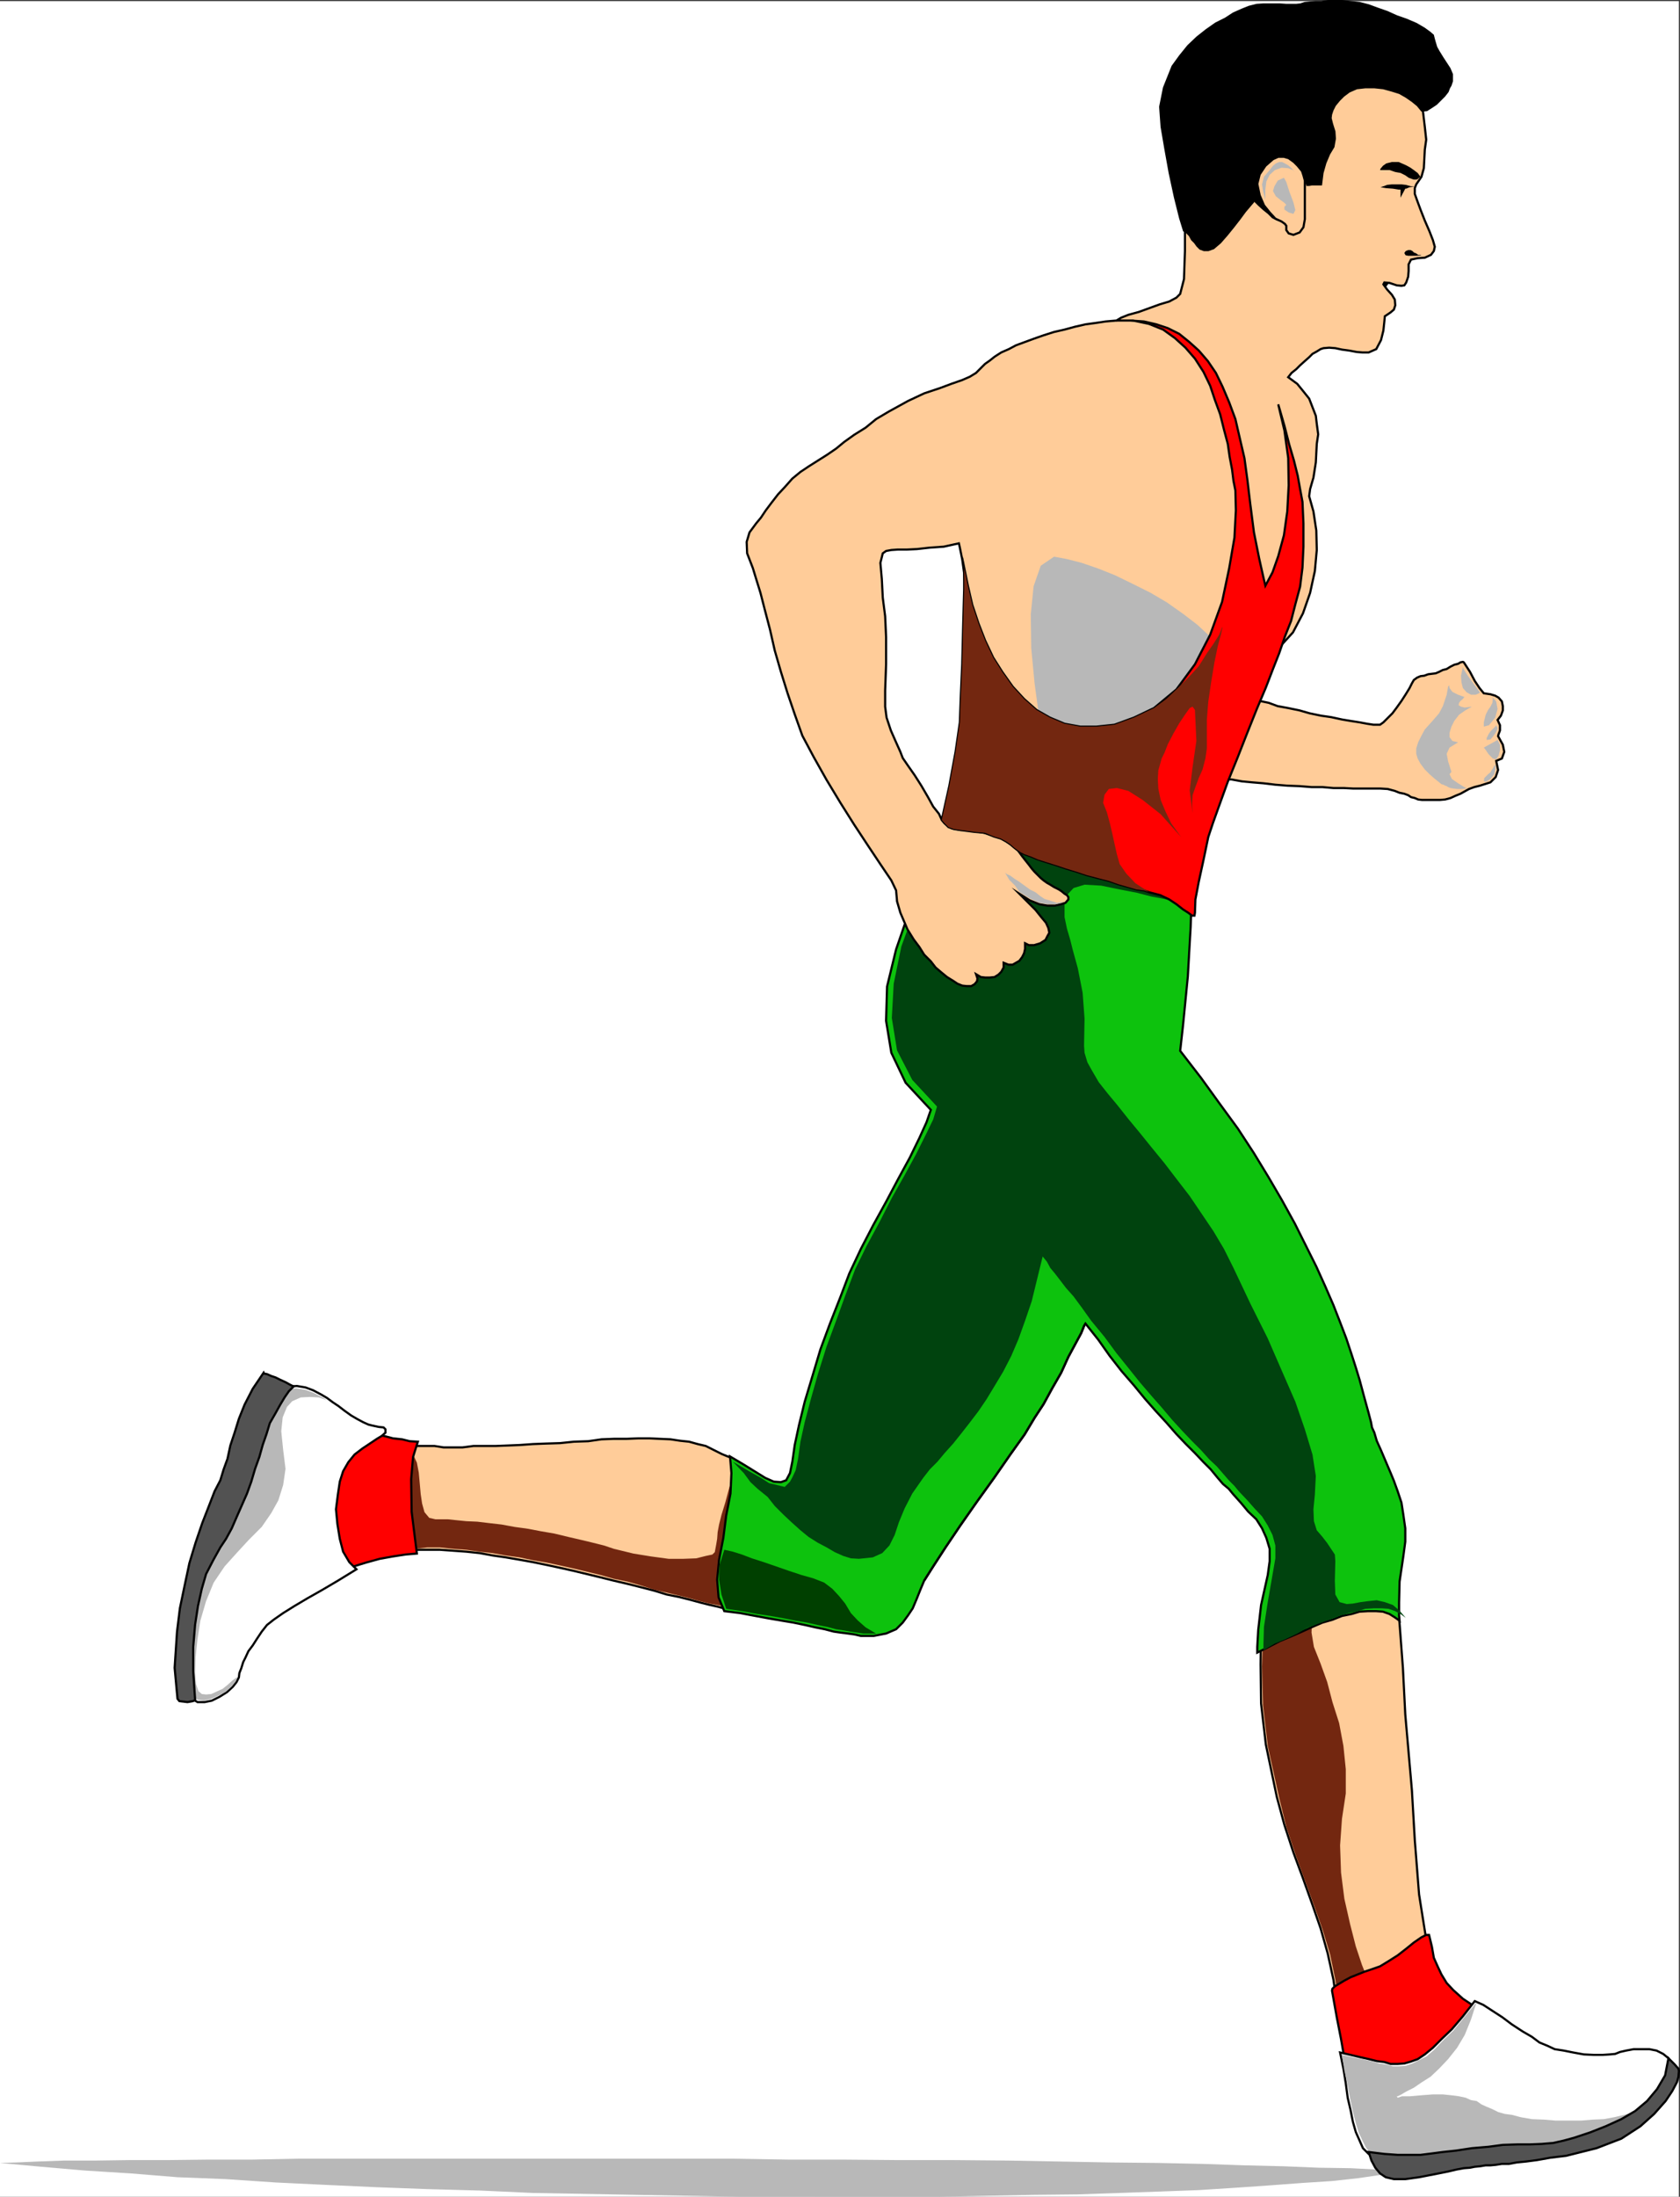
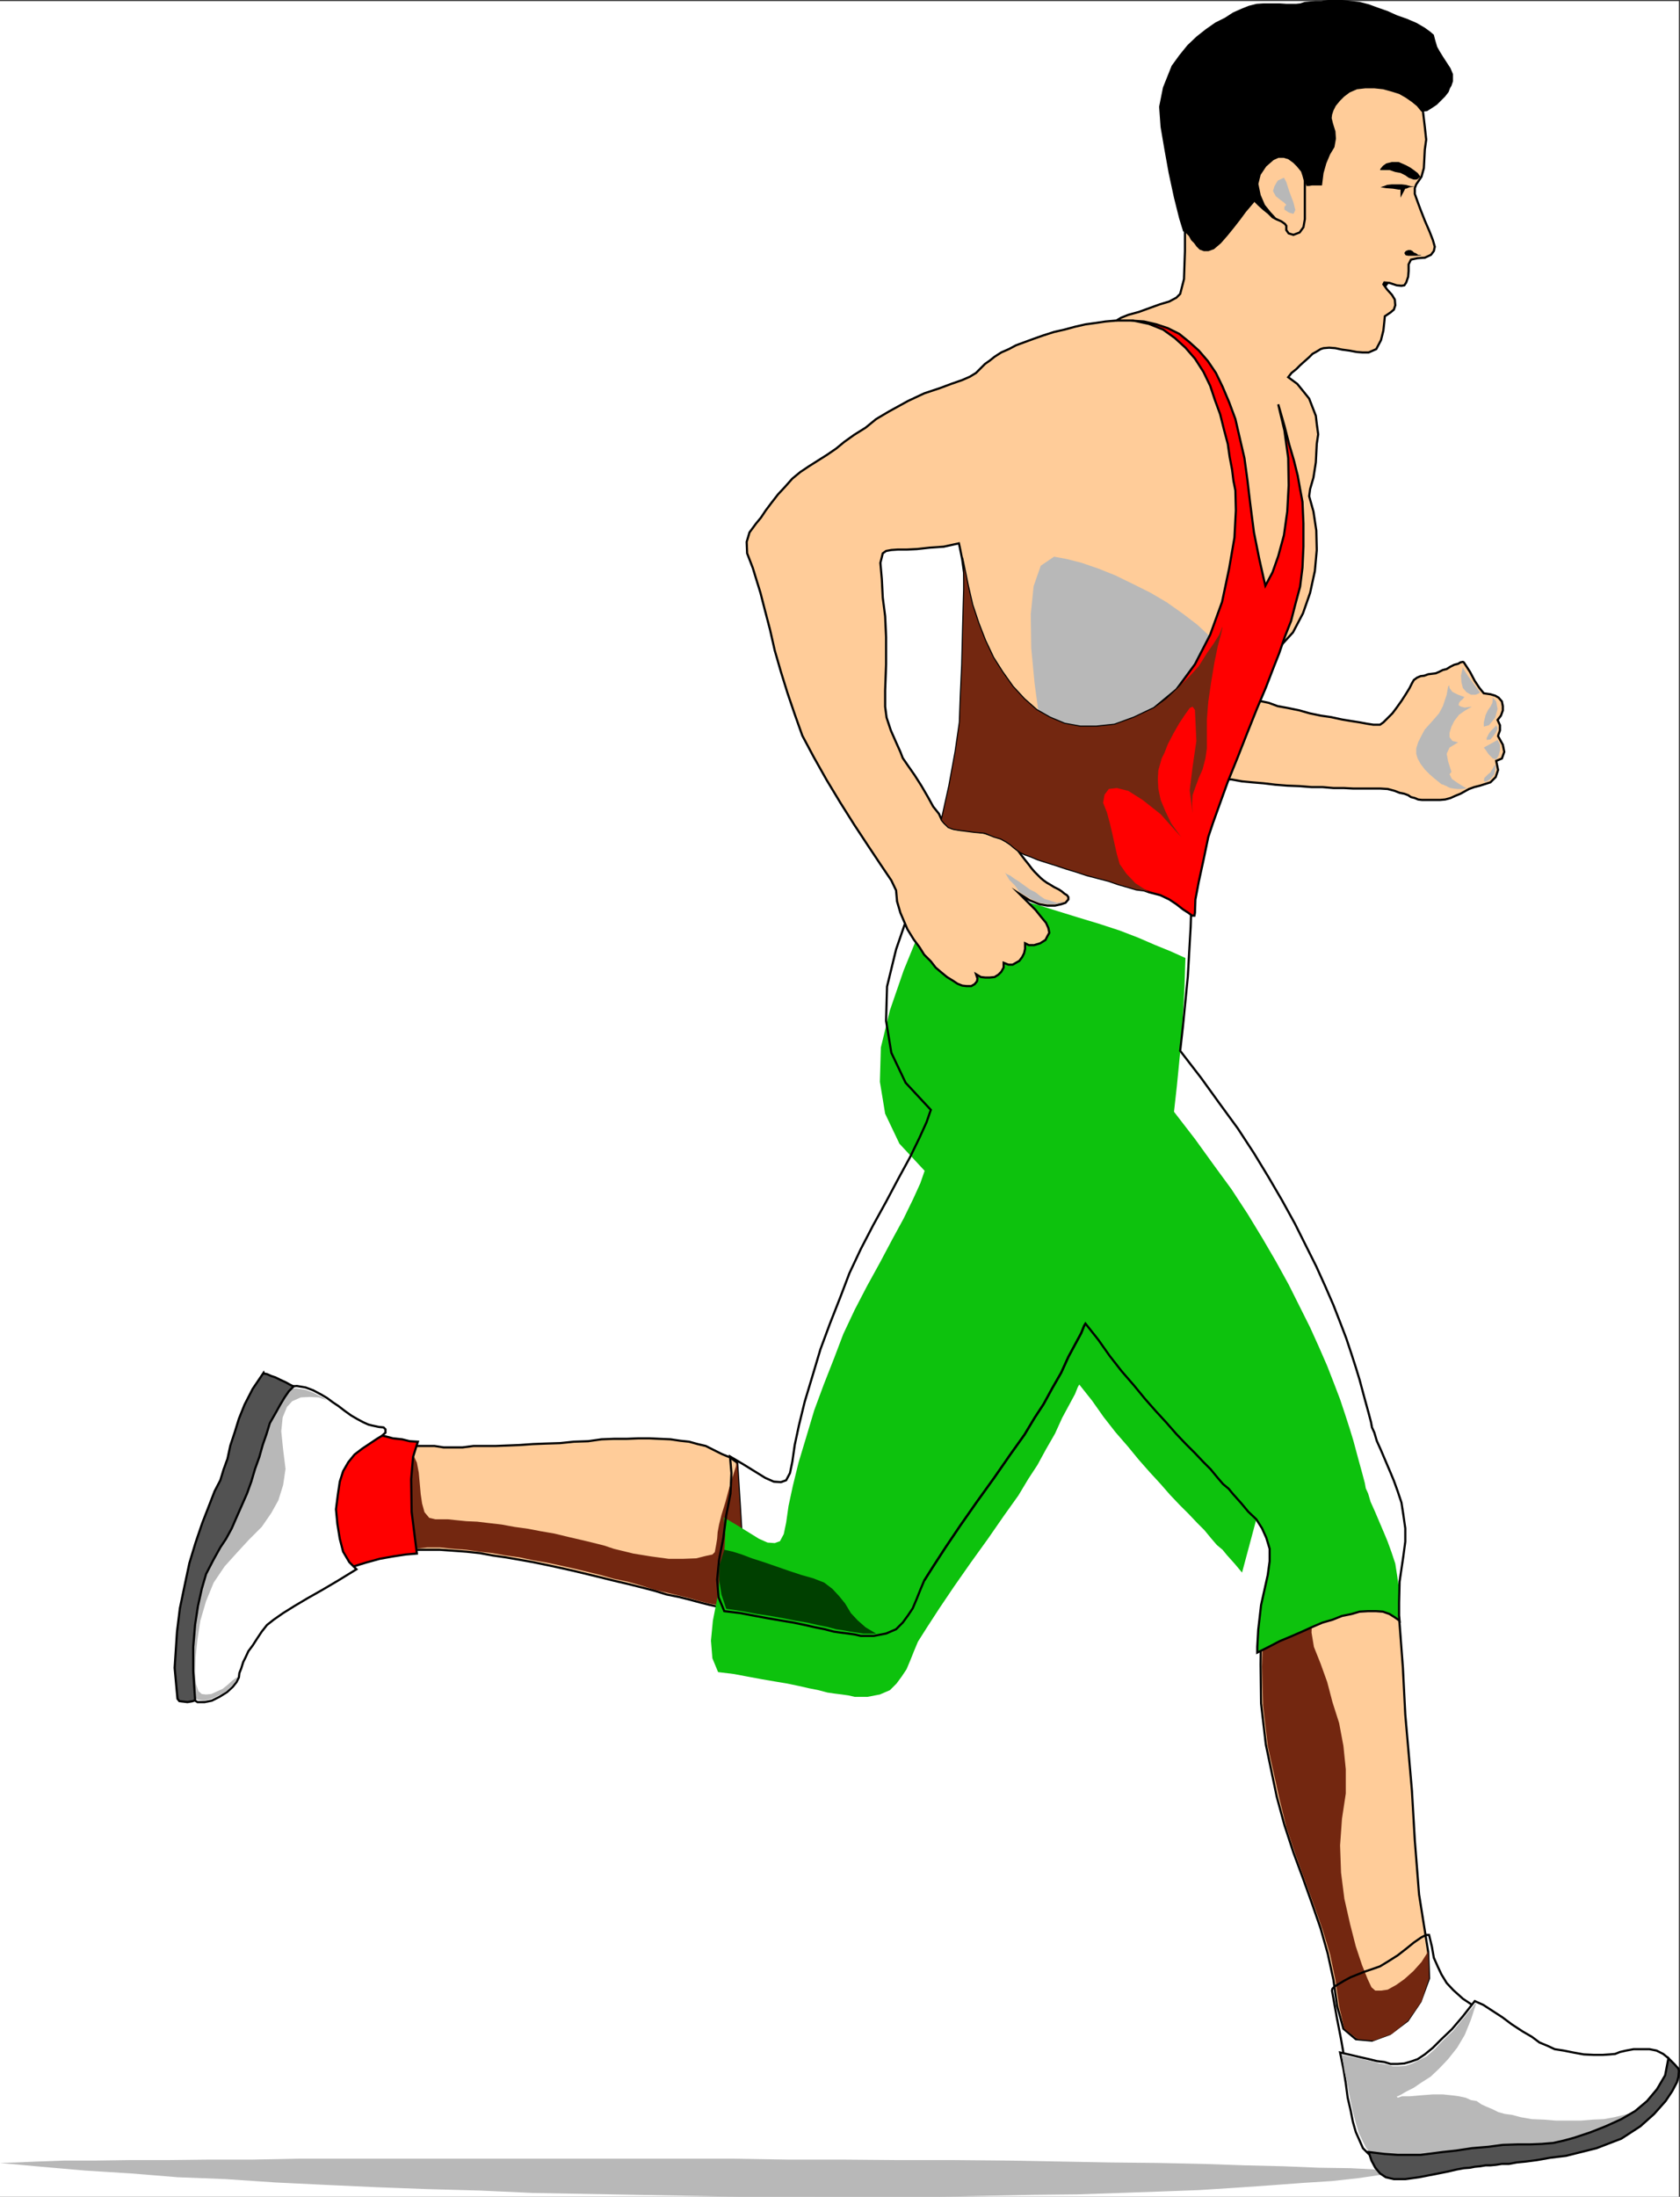
<svg xmlns="http://www.w3.org/2000/svg" width="353.03" height="461.43">
  <rect width="100%" height="100%" fill="#333333" stroke="none" />
  <path fill="#fff" fill-rule="evenodd" d="M0 461.43h352.8V.227H0V461.43" />
  <path fill="#b8b8b8" fill-rule="evenodd" d="m294.5 456.13-4.898-.403-5.801-.297-6.7-.101-7.3-.301-8.301-.2-8.8-.3-9.5-.2-10-.101-10.598-.2-10.7-.198-11.402-.102h-11.598l-11.703-.098h-11.5l-12.097-.199H62.8l-10 .2h-9.2l-8.601.097h-7.898l-7.2.102H13.5l-5.598.199-4.5.199-3.402.102 8.7.8 9.202.801 9.598.598 9.8.8 10.2.399 10.402.703 10.399.5 10.898.5 10.703.399 11 .3 11 .5 21.797.399 11.102.199 10.8.203H197.5l9.8-.203 9.7-.2 9.402-.097 8.899-.3 8.601-.301 8.098-.301 7.8-.5 7.2-.5 6.7-.5 6.202-.399 5.5-.601 4.797-.7 4.301-.699" />
  <path fill="#fc9" fill-rule="evenodd" d="m265 340.63-.098 9 .098 8.199 1 8.601 2.3 11 1.602 5.899 1.899 5.8 2 5.399 1.898 5.3 1.801 5.2 1.5 5.3 1.2 5.5.8 5.602 1.3 4.7 2.602 2.199 3.399.3 3.8-1.402 3.7-2.797 2.699-4 1.8-4.902-.198-5.598-1.903-12-.898-11.402-.602-10.399-1.398-16-.5-9.8-.7-9.301-.699-6.5-.5-1-1.101-.5-1.602-.301-1.898.203-2.102.297-2.398.703-2.399.598-2.5.699-2.8.902-2.403 1-2.398.801-2 .899-1.801.601-1.398.797-.7.203-.402.2" />
  <path fill="none" stroke="#000" stroke-miterlimit="10" stroke-width=".454" d="m265 340.63-.098 9 .098 8.199 1 8.601 2.3 11 1.602 5.899 1.899 5.8 2 5.399 1.898 5.3 1.801 5.2 1.5 5.3 1.2 5.5.8 5.602 1.3 4.7 2.602 2.199 3.399.3 3.8-1.402 3.7-2.797 2.699-4 1.8-4.902-.198-5.598-1.903-12-.898-11.402-.602-10.399-1.398-16-.5-9.8-.7-9.301-.699-6.5-.5-1-1.101-.5-1.602-.301-1.898.203-2.102.297-2.398.703-2.399.598-2.5.699-2.8.902-2.403 1-2.398.801-2 .899-1.801.601-1.398.797-.7.203zm0 0" />
  <path fill="#732710" fill-rule="evenodd" d="m300.102 409.93.199 5.598-1.602 4.902-2.797 4-3.402 2.797-3.8 1.402-3.4-.3-2.8-2.2-1.098-4.699-.8-5.601-1.102-5.301-1.598-5.301-1.8-5.098-1.903-5.199-2-5.5-1.898-5.703-1.5-6.098-2.399-10.902-1-8.598-.203-8.101.301-9.301.402-.098 2.098-.902 1.8-.898 2-.801 2.102-.899 2.598-1 2.5-.699 2.5-.902 2.5-.598 2.3-.703 2.302-.297h1.8l1.399.098 1.101.5.5 1-4.601.402-4 .5-3.301.7-2.598 1-2.203 1.699-1 1.8-.097 2.301.5 3 1.398 3.5 1.402 3.899 1.098 4.199 1.402 4.402.899 4.797.5 4.902v5.098l-.801 5.3-.398 5.602.199 5.7.699 5.5 1.2 5.3 1.202 4.7 1.297 3.898 1.203 3 .797 1.703.801.7h1.2l1.402-.2 1.8-1 1.7-1.203 1.898-1.7 1.7-1.898 1.402-2.199" />
-   <path fill="red" fill-rule="evenodd" d="m279.902 418.13 1 5.597.899 4.602.699 4 .5 2.699.2 1.402.202 1.797.297 1.902.5 1.899.602 1.699.699 1.402.902.801 1.297.098 1-.301 1.403-.7 3.597-2.398 2.203-1.5 2.297-1.902 2.403-1.898 2.097-2 2.301-2.2 2-2 1.5-2 1.402-1.902.899-1.898.199-1.5-.2-1.301-1-1.098-2.398-1.601-2-1.801-1.402-1.5-1.098-1.801-.8-1.7-.801-1.8-.399-2.297-.601-2.5h-.602l-1 .5-1.597 1.098-1.602 1.3-1.8 1.399-1.9 1.203-1.8 1.098-1.7.601-1.5.5-1.5.598-1.5.602-1.3.699-1 .601-1 .598-.5.5-.098.402" />
  <path fill="none" stroke="#000" stroke-miterlimit="10" stroke-width=".454" d="m279.902 418.13 1 5.597.899 4.602.699 4 .5 2.699.2 1.402.202 1.797.297 1.902.5 1.899.602 1.699.699 1.402.902.801 1.297.098 1-.301 1.403-.7 3.597-2.398 2.203-1.5 2.297-1.902 2.403-1.898 2.097-2 2.301-2.2 2-2 1.5-2 1.402-1.902.899-1.898.199-1.5-.2-1.301-1-1.098-2.398-1.601-2-1.801-1.402-1.5-1.098-1.801-.8-1.7-.801-1.8-.399-2.297-.601-2.5h-.602l-1 .5-1.597 1.098-1.602 1.3-1.8 1.399-1.9 1.203-1.8 1.098-1.7.601-1.5.5-1.5.598-1.5.602-1.3.699-1 .601-1 .598-.5.5zm0 0" />
  <path fill="#fff" fill-rule="evenodd" d="m281.602 431.13.699 3.398.5 3.101.398 3 .602 2.598.5 2.5.601 2.102.797 1.8.703 1.598 1.2 1.203 1.398.797 1.7.602 2 .199 2.6.199 2.9-.398 3.5-.399 3.902-.601 2-.399 2.199-.203 4-.398h2l2.199-.102 2-.2h1.902l1.899-.097 1.601-.203 1.899-.2 1.601-.198 1.598-.399 1.5-.5 1.5-.402 1.2-.598 4.5-2.402 3.702-1.899 3.098-1.601 2.2-1.5 1.702-1.7.899-1.898.3-2.5-.5-3.101-1.101-.899-1.398-.703-1.5-.297H343.3l-1.602.297-1.297.3-1 .403-1.101.098-1.5.101h-1.899l-2.101-.101-2.2-.399-2-.402-1.902-.297-1.5-.703-1.699-.7-1.598-1.198-1.902-1.102-2.3-1.5-2-1.5-2-1.297-2-1.3-1.798-.801-2.5 3.199-2.3 2.699-2.2 2.102-1.8 1.8-1.7 1.399-1.5 1-1.402.5-1.398.402-1.403.098h-1.5l-1.297-.399-1.601-.199-1.602-.402-1.797-.399-2.101-.5-2.2-.5" />
  <path fill="none" stroke="#000" stroke-miterlimit="10" stroke-width=".454" d="m281.602 431.13.699 3.398.5 3.101.398 3 .602 2.598.5 2.5.601 2.102.797 1.8.703 1.598 1.2 1.203 1.398.797 1.7.602 2 .199 2.6.199 2.9-.398 3.5-.399 3.902-.601 2-.399 2.199-.203 4-.398h2l2.199-.102 2-.2h1.902l1.899-.097 1.601-.203 1.899-.2 1.601-.198 1.598-.399 1.5-.5 1.5-.402 1.2-.598 4.5-2.402 3.702-1.899 3.098-1.601 2.2-1.5 1.702-1.7.899-1.898.3-2.5-.5-3.101-1.101-.899-1.398-.703-1.5-.297H343.3l-1.602.297-1.297.3-1 .403-1.101.098-1.5.101h-1.899l-2.101-.101-2.2-.399-2-.402-1.902-.297-1.5-.703-1.699-.7-1.598-1.198-1.902-1.102-2.3-1.5-2-1.5-2-1.297-2-1.3-1.798-.801-2.5 3.199-2.3 2.699-2.2 2.102-1.8 1.8-1.7 1.399-1.5 1-1.402.5-1.398.402-1.403.098h-1.5l-1.297-.399-1.601-.199-1.602-.402-1.797-.399-2.101-.5zm0 0" />
  <path fill="#b8b8b8" fill-rule="evenodd" d="m310.3 420.528-2.698 3.3-2.2 2.7-2.203 2.101-1.699 1.801-1.7 1.5-1.6.797-1.4.703-1.398.5-1.402.098h-1.3l-1.5-.399-1.4-.199-1.698-.5-1.903-.402-1.898-.399-2.301-.5.5 3.301.7 3.098.5 2.8.6 2.801.602 2.301.598 2 .8 1.7.802 1.597 1 1.203 1.398.797 1.5.602 2.102.199 2.3.199 3-.398 3.297-.399 3.903-.601 2-.399 2.199-.203 4-.398h2l2.199-.102 2-.2h1.902l1.899-.097 1.601-.203 1.899-.2 1.601-.198 1.598-.399 1.5-.5 1.5-.402 1.2-.598 4.5-2.402 3.702-1.899 3.098-1.601 2.2-1.5 1.702-1.7.899-1.898.3-2.5-.5-3.101v2.199l-.5 1.902-.402 1.598-1 1.699-1.097 1.102-1.2 1.199-1.601 1-1.7.699-1.8.5-2.102.5-2.199.402-2.3.098-2.4.203h-5.398l-2.5-.203-2.5-.098-2.3-.402-1.903-.5-1.5-.2-1.398-.398-1.2-.601-1.199-.5-1.101-.5-1-.7-1.2-.199-1.101-.5-1.398-.3-1.5-.2-1.903-.199h-2.097l-2.602.2-2.3.199h-1.598l-.903.3-.199-.3h.2l.8-.399 1-.601 1.602-.801 1.597-1.098 1.903-1.203 1.8-1.7 1.899-2 1.898-2.398 1.602-2.699 1.3-3.203 1.2-3.7" />
  <path fill="#525252" fill-rule="evenodd" d="m350.602 432.329 1.3 1.3.797.899.102.5-.102 1.199-.297 1.102-1 1.898-1.402 2.102-2.398 2.699-2.903 2.601-4 2.598-5.199 2-6.398 1.602-3.301.398-2.801.5-2.3.3-2 .2-1.598.3h-1.5l-1.301.2-1.102.102h-1l-1.199.199-1.098.101-1 .2-1.3.101-1.602.297-1.7.402-2 .399-4.1.8-2.9.399h-2.398l-1.703-.398-1.199-.801-1-1.2-.8-1.5-.598-1.8 3.3.402 2.797.2h4.801l2.402-.301 2.297-.301 2.801-.301 3.3-.5 3.5-.297 3-.402 3.102-.098h2.598l2.5-.101 2.402-.2 2.2-.5 2.199-.601 3.3-1.098 3.301-1.3 3.297-1.5 2.903-1.7 2.5-2.101 2.097-2.5 1.703-2.899.7-3.601" />
  <path fill="none" stroke="#000" stroke-miterlimit="10" stroke-width=".454" d="m350.602 432.329 1.3 1.3.797.899.102.5-.102 1.199-.297 1.102-1 1.898-1.402 2.102-2.398 2.699-2.903 2.601-4 2.598-5.199 2-6.398 1.602-3.301.398-2.801.5-2.3.3-2 .2-1.598.3h-1.5l-1.301.2-1.102.102h-1l-1.199.199-1.098.101-1 .2-1.3.101-1.602.297-1.7.402-2 .399-4.1.8-2.9.399h-2.398l-1.703-.398-1.199-.801-1-1.2-.8-1.5-.598-1.8 3.3.402 2.797.2h4.801l2.402-.301 2.297-.301 2.801-.301 3.3-.5 3.5-.297 3-.402 3.102-.098h2.598l2.5-.101 2.402-.2 2.2-.5 2.199-.601 3.3-1.098 3.301-1.3 3.297-1.5 2.903-1.7 2.5-2.101 2.097-2.5 1.703-2.899zm0 0" />
  <path fill="#fc9" fill-rule="evenodd" d="m84.602 303.528 1.5.101 1.699.098h3.5l1.898.3h4l2.301-.3h4.7l2.5-.098 2.5-.101 2.8-.2 2.602-.101 3.097-.098 2.903-.3 3-.102 2.8-.398 2.598-.102h2.7l2.402-.098h2.398l2.102.098 2.3.102 2 .3 1.899.2 1.8.5 1.7.398 1.8.902 1.598.801 1.703.7 1.5 1.097.598 9.602.602 10.101-.102 8.2-1.598 3.199-.8-.301-1.2-.098-1.402-.402-1.8-.399-2-.5-2.2-.601-2.398-.598-2.5-.5-2.602-.8-2.7-.7-2.8-.703-3-.7-2.8-.699-5.798-1.398-2.703-.602-2.797-.601-2.902-.598-2.8-.5-2.9-.5-2.8-.402-2.7-.5-2.8-.297-2.8-.203-2.798-.2h-5.3l-2.5.403-2.5.297-2.5.5-2.301.601-2.301.801-2 .399-2-.301-1.5-.899-1.398-1.398L67 323.828l-1-2.199-.3-2.5v-2.601l.5-2.7.8-2.5 1.5-2.5 1.902-2.101L73 305.129l3.2-1.101 3.902-.7 4.5.2" />
  <path fill="none" stroke="#000" stroke-miterlimit="10" stroke-width=".454" d="m84.602 303.528 1.5.101 1.699.098h3.5l1.898.3h4l2.301-.3h4.7l2.5-.098 2.5-.101 2.8-.2 2.602-.101 3.097-.098 2.903-.3 3-.102 2.8-.398 2.598-.102h2.7l2.402-.098h2.398l2.102.098 2.3.102 2 .3 1.899.2 1.8.5 1.7.398 1.8.902 1.598.801 1.703.7 1.5 1.097.598 9.602.602 10.101-.102 8.2-1.598 3.199-.8-.301-1.2-.098-1.402-.402-1.8-.399-2-.5-2.2-.601-2.398-.598-2.5-.5-2.602-.8-2.7-.7-2.8-.703-3-.7-2.8-.698-5.798-1.399-2.703-.601-2.797-.602-2.902-.598-2.8-.5-2.9-.5-2.8-.402-2.7-.5-2.8-.297-2.8-.203-2.798-.2h-5.3l-2.5.403-2.5.297-2.5.5-2.301.602-2.301.8-2 .399-2-.301-1.5-.898-1.398-1.399-1.102-2.1-1-2.2-.3-2.5v-2.601l.5-2.7.8-2.5 1.5-2.5 1.902-2.101L73 305.129l3.2-1.101 3.902-.7zm0 0" />
  <path fill="#732710" fill-rule="evenodd" d="m75 327.63 2.3-.801 2.302-.602 2.5-.5 2.5-.297 2.5-.101 2.699-.301h2.601l2.797.3 2.801.2 2.8.402 2.7.297 2.8.5 2.9.402 2.8.598 2.902.5 2.797.602 2.703.601 5.797 1.399 2.801.8 2.902.598 2.797.8 2.801.903 2.602.598 2.5.601 2.398.598 2.102.602 2 .5 1.699.3 1.398.301 1.301.098.7.3 1.8-3.199.102-7.8-.602-10-.598-9.602-1.5 4.703-1 3.7-.8 2.597-.5 2-.301 1.602-.102 1.398-.199 1.203-.3 1.598-.5.5-1.4.3-2 .5-2.698.102H140.5l-3.7-.5-3.698-.601-4.102-1-2.098-.7-2.402-.601-2.5-.598-2.598-.601-2.902-.7-2.898-.5-2.602-.5-2.898-.402-2.7-.5-2.601-.297-2.5-.3-2.301-.102-2-.2-1.898-.199H91.5l-1.3-.3-1-1.2-.5-1.8-.298-2-.203-2.301-.199-2.2-.398-2.101L87 305.93l-1.3-.402-2 1.199-2.4 2.602-2.3 3.398-2.2 3.8-1.5 4-.8 3.802.5 3.3" />
-   <path fill="#0dc20d" fill-rule="evenodd" d="m294.102 340.43-.102-1v-2.8l.102-4.403.8-5.398.399-3v-2.801l-.399-2.801-.402-2.598-.8-2.402-.798-2.2-.703-1.698-.597-1.399-1.403-3.3-.898-2-.5-1.7-.5-1.101-.2-1.102-.5-1.898-.8-2.899-1.102-4.101-.797-2.602-.902-2.797-1.098-3.3-1.3-3.403-1.403-3.598-1.699-3.902-1.898-4.2-4.5-9-2.7-4.898-2.8-4.8-3.102-5.102-3.398-5.2-3.801-5.198-3.899-5.399-4.402-5.703.602-5.398 1-10.2.597-10.402.203-6.297-3.101-1.402-3.2-1.301-3.699-1.598-3.902-1.5-4.3-1.402-4.298-1.297-4.203-1.3-4.199-1.301-3.898-1.102-3.7-1-3.5-.898-3-.899-2.5-.601-1.902-.5-1.098-.301-.402-.098-4.5 9.797-3.8 9.3-2.9 8.403-1.898 7.797-.203 7.203 1.102 6.7 3 6.3 5.3 5.7-.902 2.597-1.5 3.3-2 4.102-2.398 4.399-2.602 4.902-2.699 4.899-2.598 5-2.402 5.101-1.898 5-2.2 5.598-2 5.402-1.703 5.7-1.597 5.3-1.2 4.899-.902 4.199-.5 3.5-.5 2.402-.8 1.5-1.098.399-1.5-.102-1.801-.797-2.102-1.3-2.597-1.602-2.7-1.598.297 3.5-.199 4.297-.898 4.602-.602 4.699-.898 4.601-.403 4.2.301 3.699 1.2 2.902 3.3.399 3.2.601 2.702.5 2.899.5 2.398.399 2.403.5 2.199.5 2 .398 1.898.5 1.403.203 1.597.2 1.403.199 1.3.3h2.7l2.597-.5 2.102-.902 1.398-1.398 1.102-1.5 1-1.5.8-1.899.801-2 .797-1.902 1.903-3 2.597-4 3.102-4.598 3.5-5 3.601-5 3.399-4.902 3-4.2 2.101-3.5 1.899-2.898 1.8-3.3 1.899-3.301 1.5-3.301 1.402-2.598 1.297-2.402.602-1.5.3-.5 2.7 3.402 2.398 3.399 2.5 3.199 2.602 3 2.3 2.8 2.2 2.5 2.3 2.5 2.098 2.399 2 2.102 1.903 1.898 1.8 1.902 1.5 1.5 1.399 1.7 1.199 1.398 1.2 1 .902 1.102 1.699 1.898 1.5 1.8L264 319.13l1.2 1.899.902 2 .699 2.3v2.602l-.399 2.899-1.402 6.3-.598 5.2-.203 3.601v1.2l2.403-1.2 2.3-1.203 2.399-1 2.3-1 2.2-1 2.101-.898 2.098-.602 2-.797 2-.402 1.7-.5 1.702-.098h1.797l1.403.098 1.398.5 1.102.699 1 .703" />
+   <path fill="#0dc20d" fill-rule="evenodd" d="m294.102 340.43-.102-1v-2.8v-2.801l-.399-2.801-.402-2.598-.8-2.402-.798-2.2-.703-1.698-.597-1.399-1.403-3.3-.898-2-.5-1.7-.5-1.101-.2-1.102-.5-1.898-.8-2.899-1.102-4.101-.797-2.602-.902-2.797-1.098-3.3-1.3-3.403-1.403-3.598-1.699-3.902-1.898-4.2-4.5-9-2.7-4.898-2.8-4.8-3.102-5.102-3.398-5.2-3.801-5.198-3.899-5.399-4.402-5.703.602-5.398 1-10.2.597-10.402.203-6.297-3.101-1.402-3.2-1.301-3.699-1.598-3.902-1.5-4.3-1.402-4.298-1.297-4.203-1.3-4.199-1.301-3.898-1.102-3.7-1-3.5-.898-3-.899-2.5-.601-1.902-.5-1.098-.301-.402-.098-4.5 9.797-3.8 9.3-2.9 8.403-1.898 7.797-.203 7.203 1.102 6.7 3 6.3 5.3 5.7-.902 2.597-1.5 3.3-2 4.102-2.398 4.399-2.602 4.902-2.699 4.899-2.598 5-2.402 5.101-1.898 5-2.2 5.598-2 5.402-1.703 5.7-1.597 5.3-1.2 4.899-.902 4.199-.5 3.5-.5 2.402-.8 1.5-1.098.399-1.5-.102-1.801-.797-2.102-1.3-2.597-1.602-2.7-1.598.297 3.5-.199 4.297-.898 4.602-.602 4.699-.898 4.601-.403 4.2.301 3.699 1.2 2.902 3.3.399 3.2.601 2.702.5 2.899.5 2.398.399 2.403.5 2.199.5 2 .398 1.898.5 1.403.203 1.597.2 1.403.199 1.3.3h2.7l2.597-.5 2.102-.902 1.398-1.398 1.102-1.5 1-1.5.8-1.899.801-2 .797-1.902 1.903-3 2.597-4 3.102-4.598 3.5-5 3.601-5 3.399-4.902 3-4.2 2.101-3.5 1.899-2.898 1.8-3.3 1.899-3.301 1.5-3.301 1.402-2.598 1.297-2.402.602-1.5.3-.5 2.7 3.402 2.398 3.399 2.5 3.199 2.602 3 2.3 2.8 2.2 2.5 2.3 2.5 2.098 2.399 2 2.102 1.903 1.898 1.8 1.902 1.5 1.5 1.399 1.7 1.199 1.398 1.2 1 .902 1.102 1.699 1.898 1.5 1.8L264 319.13l1.2 1.899.902 2 .699 2.3v2.602l-.399 2.899-1.402 6.3-.598 5.2-.203 3.601v1.2l2.403-1.2 2.3-1.203 2.399-1 2.3-1 2.2-1 2.101-.898 2.098-.602 2-.797 2-.402 1.7-.5 1.702-.098h1.797l1.403.098 1.398.5 1.102.699 1 .703" />
  <path fill="none" stroke="#000" stroke-miterlimit="10" stroke-width=".454" d="m294.102 340.43-.102-1v-2.8l.102-4.403.8-5.398.399-3v-2.801l-.399-2.801-.402-2.598-.8-2.402-.798-2.2-.703-1.698-.597-1.399-1.403-3.3-.898-2-.5-1.7-.5-1.101-.2-1.102-.5-1.898-.8-2.899-1.102-4.101-.797-2.602-.902-2.797-1.098-3.3-1.3-3.403-1.403-3.598-1.699-3.902-1.898-4.2-4.5-9-2.7-4.898-2.8-4.8-3.102-5.102-3.398-5.2-3.801-5.198-3.899-5.399-4.402-5.703.602-5.398 1-10.2.597-10.402.203-6.297-3.101-1.402-3.2-1.301-3.699-1.598-3.902-1.5-4.3-1.402-4.298-1.297-4.203-1.3-4.199-1.301-3.898-1.102-3.7-1-3.5-.898-3-.899-2.5-.601-1.902-.5-1.098-.301-.402-.098-4.5 9.797-3.8 9.3-2.9 8.403-1.898 7.797-.203 7.203 1.102 6.7 3 6.3 5.3 5.7-.902 2.597-1.5 3.3-2 4.102-2.398 4.399-2.602 4.902-2.699 4.899-2.598 5-2.402 5.101-1.898 5-2.2 5.598-2 5.402-1.703 5.7-1.597 5.3-1.2 4.899-.902 4.199-.5 3.5-.5 2.402-.8 1.5-1.098.399-1.5-.102-1.801-.797-2.102-1.3-2.597-1.602-2.7-1.598.297 3.5-.199 4.297-.898 4.602-.602 4.699-.898 4.601-.403 4.2.301 3.699 1.2 2.902 3.3.399 3.2.601 2.702.5 2.899.5 2.398.399 2.403.5 2.199.5 2 .398 1.898.5 1.403.203 1.597.2 1.403.199 1.3.3h2.7l2.597-.5 2.102-.902 1.398-1.398 1.102-1.5 1-1.5.8-1.899.801-2 .797-1.902 1.903-3 2.597-4 3.102-4.598 3.5-5 3.601-5 3.399-4.902 3-4.2 2.101-3.5 1.899-2.898 1.8-3.3 1.899-3.301 1.5-3.301 1.402-2.598 1.297-2.402.602-1.5.3-.5 2.7 3.402 2.398 3.399 2.5 3.199 2.602 3 2.3 2.8 2.2 2.5 2.3 2.5 2.098 2.399 2 2.102 1.903 1.898 1.8 1.902 1.5 1.5 1.399 1.7 1.199 1.398 1.2 1 .902 1.102 1.699 1.898 1.5 1.8L264 319.13l1.2 1.899.902 2 .699 2.3v2.602l-.399 2.899-1.402 6.3-.598 5.2-.203 3.601v1.2l2.403-1.2 2.3-1.203 2.399-1 2.3-1 2.2-1 2.101-.898 2.098-.602 2-.797 2-.402 1.7-.5 1.702-.098h1.797l1.403.098 1.398.5 1.102.699zm0 0" />
  <path fill="#004000" fill-rule="evenodd" d="m152.602 337.93 3.398.5 3.2.598 2.702.402 2.797.5 2.5.5 2.403.399 2.199.5 2 .398 1.898.5 1.403.203 1.597.297 1.403.203 1.3.2h2.7l-2.2-1.301-1.703-1.5-1.398-1.5-1.2-2-1.3-1.602-1.399-1.5-1.703-1.297-2.297-.902-2.5-.7-2.703-.898-2.597-.902-2.602-.899-2.5-.8-2.098-.801-1.902-.598-1.8-.402-1 3.199-.098 3.102.5 3.101 1 3" />
-   <path fill="#00430e" fill-rule="evenodd" d="m154 307.028 3.402 2 2.5 1.402 1.7 1.098 3.3.8 1.098-1.101.5-.898.7-1.5.5-2.399.5-3.601.902-4.102 1.3-4.898 1.5-5.301 1.797-5.7 2-5.398 2-5.5 2-5.3 2.403-4.903 2.699-5 2.601-5.098 2.7-4.8 2.398-4.399 2-4 1.602-3.3.8-2.7-5.203-5.601-3.199-6.2-1.098-6.8.399-7.2 1.601-7.8 3.098-8.5 3.602-9.2 4.699-9.8.398.101 1.102.399 1.898.398 2.5.602 2.903.898 3.5.902 3.699 1.098 3.898 1 4.301 1.3 4.3 1.2 4.2 1.402 4.102 1.5 3.898 1.399 3.8 1.5 3.302 1.402 3 1.399-1.2 1-1.402.5h-2.098l-2.203-.5-2.699-.5-3.098-.801-3.601-.7-3.899-.8-3.5-.2-2.3.7-1.403 1.5-.5 2.101v2.5l.5 2.399.703 2.402.5 2 1.098 4 1 5.098.402 5.402-.101 5.7.101 1.5.598 2 1 1.8 1.402 2.399 1.899 2.398 2 2.402 2.3 2.899 2.399 2.902 2.5 3.098 2.7 3.3 2.6 3.399 2.7 3.5 2.5 3.703 2.5 3.7 2.2 3.699 2 4 3.6 7.601 3.602 7.2 3 6.898 2.797 6.402 2 5.797 1.602 5.3.699 4.5-.2 3.903-.3 3.098.102 2.5.597 1.902 1.203 1.399 1 1.3.797 1.2.801 1.199.102 1.402-.102 4.098.102 2.902.898 1.598 1.5.402 1.3-.101 1.602-.301 1.5-.2 1.899-.199 1.699.399 1.7.601 1.402 1.2 1.3 1.5-1.101-.801-1.102-.598-1.398-.5-1.399-.101H288.7l-1.797.101-1.601.5-1.899.399-2 .601-2.3.899-2 .699-2.403.902-2.097 1.2-2.301 1.097-2.399 1-2.402 1.402v-1.402l.102-3.5.8-5.2 1.098-6.3.5-2.898v-2.7l-.598-2.199-1-2-1.203-1.902-1.597-1.7-1.5-1.699-1.801-1.902-.899-1.098-1.101-1.101-2.602-3-1.597-1.5-1.7-1.899-1.902-1.902-2-2.098-2.2-2.402-2.198-2.598-2.2-2.5-2.402-2.8-2.398-3-2.5-3.102-2.5-3.398-2.801-3.399-2-2.8-1.7-2.301-1.601-1.801-1.3-1.7-1-1.3-1-1.2-.7-1.3-.898-1.098-1.2 4.899-1.101 4.5-1.399 4.101-1.403 3.9-1.5 3.5-1.7 3.3-1.8 3-1.7 2.801-1.698 2.5-1.903 2.5-1.797 2.297-1.601 2-1.801 2-1.5 1.8-1.598 1.602-1.402 1.8-2.3 3.297-1.598 3.102-1.2 2.898-.902 2.703-1.098 2.2-1.5 1.597-2 .902-2.902.301-1.7-.101-1.6-.5-1.798-.801-1.703-1-1.898-1-1.899-1.2-1.703-1.398-1.898-1.703-1.7-1.598-1.8-1.8-1.5-1.899-2.102-1.703-1.5-1.398-1.398-1.899-2.301-2.402" />
  <path fill="red" fill-rule="evenodd" d="m87.8 302.829-1.698-.102-1.602-.398-1.898-.2-1.903-.5-1.699-.3-1.7-.399-1.398-.203-1.101-.098-1.301.2-1.898 1.398-2.102 2.3-2 2.7-2.2 3.3-1.6 3.302-1.2 3.398-.2 3.3.102 2.903.399 2.598.199 2.101.402 1.7.899 1.199.8.601 1.2.399 1.398-.5 1.903-.801 2.199-.898 2.5-.801 2.601-.801 2.899-.797 2.8-.5 2.598-.402 2.403-.2-1.102-8.8-.098-6.801.399-4.7 1-3.198" />
  <path fill="none" stroke="#000" stroke-miterlimit="10" stroke-width=".454" d="m87.8 302.829-1.698-.102-1.602-.398-1.898-.2-1.903-.5-1.699-.3-1.7-.399-1.398-.203-1.101-.098-1.301.2-1.898 1.398-2.102 2.3-2 2.7-2.2 3.3-1.6 3.302-1.2 3.398-.2 3.3.102 2.903.399 2.598.199 2.101.402 1.7.899 1.199.8.601 1.2.399 1.398-.5 1.903-.801 2.199-.898 2.5-.801 2.601-.801 2.899-.797 2.8-.5 2.598-.402 2.403-.2-1.102-8.8-.098-6.801.399-4.7zm0 0" />
  <path fill="#fff" fill-rule="evenodd" d="M81 300.727v.203l-.8.7-1 .597-3 2-1.7 1.3-1.3 1.602-1.098 1.899-.7 2.199L71 313.93l-.398 3.098.3 3.101.5 3.098.7 2.703 1.3 2.2 1.5 1.5L71 332.027l-3.398 2-3 1.699-2.7 1.602-2.402 1.5-2 1.398-1.398 1.102L55 342.727l-1 1.5-.898 1.402-.903 1.2-.597 1.3-.5 1-.403 1.301-.398 1-.102.899-.5 1-.797 1-1.203 1.101-1.597 1-1.602.797-1.5.3h-1.5l-1.3-.8-1-1.797-.7-2.703-.3-3.797v-4.3l.402-4.903 1.097-4.797 1.5-4.8 2.403-4.2 2.5-4 2.3-4.203 1.899-4.2 1.8-4 1.5-3.8 1.098-3.598 1.203-3.199.7-2.601 1.097-2.301 1.203-1.5 1.797-.801 1.703-.098 1.797.301 1.602.598 1.699.902 1.2.7 1.202.898 1.2.8 1.3 1 1.399 1 1.199.7 1.3.699 1.102.5.797.203 1.403.297 1 .102.398.398v.5" />
  <path fill="none" stroke="#000" stroke-miterlimit="10" stroke-width=".454" d="M81 300.727v.203l-.8.7-1 .597-3 2-1.7 1.3-1.3 1.602-1.098 1.899-.7 2.199L71 313.93l-.398 3.098.3 3.101.5 3.098.7 2.703 1.3 2.2 1.5 1.5L71 332.027l-3.398 2-3 1.699-2.7 1.602-2.402 1.5-2 1.398-1.398 1.102L55 342.727l-1 1.5-.898 1.402-.903 1.2-.597 1.3-.5 1-.403 1.301-.398 1-.102.899-.5 1-.797 1-1.203 1.101-1.597 1-1.602.797-1.5.3h-1.5l-1.3-.8-1-1.797-.7-2.703-.3-3.797v-4.3l.402-4.903 1.097-4.797 1.5-4.8 2.403-4.2 2.5-4 2.3-4.203 1.899-4.2 1.8-4 1.5-3.8 1.098-3.598 1.203-3.199.7-2.601 1.097-2.301 1.203-1.5 1.797-.801 1.703-.098 1.797.301 1.602.598 1.699.902 1.2.7 1.202.898 1.2.8 1.3 1 1.399 1 1.199.7 1.3.699 1.102.5.797.203 1.403.297 1 .102.398.398zm0 0" />
  <path fill="#b8b8b8" fill-rule="evenodd" d="m49.902 352.227-.3.8-.903 1.2-1.199 1.102-1.5.8-1.598.7-1.5.398-1.402-.2-1.3-.8-1-1.797-.7-2.5-.3-3.8v-4.301l.402-4.602 1.097-4.797 1.5-4.8 2.403-4.2 2.5-4 2.3-4.203 2.2-4 1.597-4.098 1.403-3.902L55 301.629l.902-3.199.7-2.601.898-2 1.402-1.301 1.598-.801 1.8-.098 1.9.301 1.6.598 1.802.902 1.097.7-1.699-.602-1.898-.098-1.903.098-1.797.8-1.101 1.2-.899 2.199-.3 2.902.398 3.899.5 4-.5 3.402-1 3.2-1.5 2.699-2 2.898-2.7 2.703-2.398 2.598-2.703 3-2.297 3.402-1.601 3.899-1.2 4.101-.601 3.899-.398 3.8L41 351.43l.2 2.297.5 1.5.702.602.899.101 1.101-.101 1.098-.5 1.3-.602 1-.797 1.102-1 1-.703" />
  <path fill="#525252" fill-rule="evenodd" d="m61.7 291.227-.798-.398-.902-.5-1.098-.5-1-.5-.902-.301-.898-.399-.602-.101-.098-.2-2.3 3.399-1.7 3.3-1.203 3-.898 2.903-.899 2.7-.601 2.8-.801 2.2-.7 2.3-1.198 2.297-1.2 3.102-1.402 3.601-1.398 4.098-1.301 4.3-1 4.7-1 4.8-.602 4.899-.5 7.602.403 4.398.199 2.102.398.5 1.703.199 1.098-.2.3-.101.2-.2-.398-6v-5.097l.398-4.703.602-3.898.8-3.602.899-3.098 1.5-2.902 1.5-2.7 1.199-1.8 1.2-2.2 1-2.3 2.202-5 .899-2.5.8-2.7.899-2.5.7-2.5.8-2.3.7-2.297 1.202-2.101 1-1.801.899-1.5.898-1.301 1-1" />
  <path fill="none" stroke="#000" stroke-miterlimit="10" stroke-width=".454" d="m61.7 291.227-.798-.398-.902-.5-1.098-.5-1-.5-.902-.301-.898-.399-.602-.101-.098-.2-2.3 3.399-1.7 3.3-1.203 3-.898 2.903-.899 2.7-.601 2.8-.801 2.2-.7 2.3-1.198 2.297-1.2 3.102-1.402 3.601-1.398 4.098-1.301 4.3-1 4.7-1 4.8-.602 4.899-.5 7.602.403 4.398.199 2.102.398.5 1.703.199 1.098-.2.3-.101.2-.2-.398-6v-5.097l.398-4.703.602-3.898.8-3.602.899-3.098 1.5-2.902 1.5-2.7 1.199-1.8 1.2-2.2 1-2.3 2.202-5 .899-2.5.8-2.7.899-2.5.7-2.5.8-2.3.7-2.297 1.202-2.101 1-1.801.899-1.5.898-1.301zm132.5 40.801 1.902-3 2.597-4 3.102-4.598 3.5-5 3.601-5 3.399-4.902 3-4.2 2.101-3.5 1.899-2.898 1.8-3.3 1.899-3.301 1.5-3.301 1.402-2.598 1.297-2.402.602-1.5.3-.5" />
  <path fill-rule="evenodd" d="m293.902 59.528-1-.098-1.101.098-.5.699.699 1.3.102.5-.602-.097-.898-.601-1.301-1-1-1-.399-1.2.2-1.101 1.199-.598 1.699-.203 1.102.203 1 .5.398.598.402.8v1.2" />
  <path fill="#fc9" fill-rule="evenodd" d="m200.3 206.028.9.601 1 .399.902.101h1l.699-.402.5-.598.101-.601-.3-.899 1 .598.898.102h1l1-.102.8-.5.602-.598.5-.902v-1l1 .402h.899l.699-.402.7-.398.6-.801.4-.801.202-.898v-1.2l.797.399h1.102l1.3-.399 1.098-.699.403-.8.398-.7-.2-1-.5-1.101-1-1.2-1.198-1.5-3.403-3.402 2.203 1.402 2 .801 1.7.297h1.597l1.301-.297.902-.3.598-.7v-.5l-.3-.402-.5-.301-.598-.5-.602-.398-1-.5-.8-.5-.7-.399-.7-.5-.6-.5-.598-.601-.7-.7-.601-.699-.602-.8-.797-1-.703-.903-.797-1.098-1-.902-1.3-.898-1-.602-1.2-.5-1.402-.398-1.2-.399-1.198-.203-.903-.098-1-.3h-1.898l-.899-.2-1-.199-.703-.5-.699-.5-.598-.703-.601-1.297-1.2-1.5-1.101-2-1.398-2.402-1.403-2.2-1.398-2-1.102-1.601-.5-1.297-.898-2-1.102-2.5-.898-2.703-.301-2.297v-3.402l.2-5.5v-5.7l-.2-4.398-.5-3.902-.2-3.899-.3-3.402.5-2 .7-.5 1.1-.2 1.4-.097h1.902l2.097-.101 2.703-.301 2.899-.2 3.199-.699.2.899.5 2.5.402 2.902.199 2.598.101 5.902.5 7.297.297 6.8.102 4.602.699 1.301 1.7.899 2.702.8 3.2.5 4 .098 4.5-.098 4.8-.402 5.399-.598 5.3-.902 5.399-1.098 5.402-1.402 5.098-1.5 4.902-1.898 4.598-2.2 3.902-2.402 3.2-2.5 3.097-3.398 2.102-4 1.5-4.301 1-4.598.398-4.402-.097-4.098-.602-4-.898-3.203.199-1.5.699-2.398.5-3.2.2-3.902.3-2-.3-2.2-.2-1.698-1.398-3.602-1.2-1.5-1.3-1.598-1.903-1.402.703-.898 1-.801.797-.801 1-.898.903-.801.699-.7.898-.5.801-.5.602-.199 1.199-.101 1.3.101 1.399.301 1.5.2 1.602.3 1.199.098h1.3l1.598-.7 1-1.898.5-2 .203-1.902.098-1.098.602-.402.597-.399.703-.601.297-.899-.097-1.199-.602-1-1-1.101-.8-1.102.202-.398 1.098.101 1.5.5 1 .098.602-.098.398-.601.402-1.2.098-1.199v-1.402l.5-1 1.402-.301 1.5-.098 1.297-.601.602-.801.199-.898-.398-1.399-.7-1.8-1-2.301-.902-2.301-.7-1.899-.5-1.402v-1.2l.302-.8 1.097-1.598.5-1.8.102-1.899.101-2 .297-2.101-.297-2.7-.402-3.402-1.398-3.898-1.403-1.301-2.199-1-3-.598-3.398-.5-4.102-.3-4.2.398-4.6.5-4.4.8-4.398 1.102-4.3 1.5-3.903 1.797-3.398 2.102-2.7 2.5-2 2.8-1.101 3.2v3.601l.5 9v7.797l-.2 5.902-.8 3.098-.8.8-1.5.802-2 .601-2.2.797-2.2.8-2.198.602-1.5.598-1 .602-2.301.199-2 .3-2.2.301-2.199.5-2.203.598-2.199.5-2.2.703-2 .7-1.898.699-1.902.699-1.5.8-1.598.7-1.402.902-1 .797-1 .703-.8.797-1.098 1.102-1.301.8-1.602.7-2.297.8-2.402.899-3.3 1.101-3.4 1.598-4 2.203-2.698 1.598-2.2 1.8-2.402 1.5-2.098 1.5-1.703 1.399-1.898 1.3-1.899 1.2L170 97.93l-1.8 1.2-1.7 1.398-1.598 1.8-1.402 1.5-1.398 1.801-1.2 1.598-1 1.5-1 1.203-1.402 1.899-.598 2 .098 2.398 1.2 3.102.702 2.3.899 2.899.898 3.5 1.102 4.199 1 4.402 1.3 4.5 1.399 4.5 1.5 4.399 1.602 4.5 2.398 4.5 2.7 4.8 2.902 4.801 2.898 4.598 2.902 4.402 2.598 3.899 2.3 3.402 1 2.098.2 2.3.7 2.399 1.5 3.5 1.3 2.102 1.2 1.601 1 1.598 1.402 1.402 1 1.297 1.3 1.102 1.098.898 1.3.8" />
  <path fill="none" stroke="#000" stroke-miterlimit="10" stroke-width=".454" d="m200.3 206.028.9.601 1 .399.902.101h1l.699-.402.5-.598.101-.601-.3-.899 1 .598.898.102h1l1-.102.8-.5.602-.598.5-.902v-1l1 .402h.899l.699-.402.7-.398.6-.801.4-.801.202-.898v-1.2l.797.399h1.102l1.3-.399 1.098-.699.403-.8.398-.7-.2-1-.5-1.101-1-1.2-1.198-1.5-3.403-3.402 2.203 1.402 2 .801 1.7.297h1.597l1.301-.297.902-.3.598-.7v-.5l-.3-.402-.5-.301-.598-.5-.602-.398-1-.5-.8-.5-.7-.399-.7-.5-.6-.5-.598-.601-.7-.7-.601-.699-.602-.8-.797-1-.703-.903-.797-1.098-1-.902-1.3-.898-1-.602-1.2-.5-1.402-.398-1.2-.399-1.198-.203-.903-.098-1-.3h-1.898l-.899-.2-1-.199-.703-.5-.699-.5-.598-.703-.601-1.297-1.2-1.5-1.101-2-1.398-2.402-1.403-2.2-1.398-2-1.102-1.601-.5-1.297-.898-2-1.102-2.5-.898-2.703-.301-2.297v-3.402l.2-5.5v-5.7l-.2-4.398-.5-3.902-.2-3.899-.3-3.402.5-2 .7-.5 1.1-.2 1.4-.097h1.902l2.097-.101 2.703-.301 2.899-.2 3.199-.699.2.899.5 2.5.402 2.902.199 2.598.101 5.902.5 7.297.297 6.8.102 4.602.699 1.301 1.7.899 2.702.8 3.2.5 4 .098 4.5-.098 4.8-.402 5.399-.598 5.3-.902 5.399-1.098 5.402-1.402 5.098-1.5 4.902-1.898 4.598-2.2 3.902-2.402 3.2-2.5 3.097-3.398 2.102-4 1.5-4.301 1-4.598.398-4.402-.097-4.098-.602-4-.898-3.203.199-1.5.699-2.398.5-3.2.2-3.902.3-2-.3-2.2-.2-1.698-1.398-3.602-1.2-1.5-1.3-1.598-1.903-1.402.703-.898 1-.801.797-.801 1-.898.903-.801.699-.7.898-.5.801-.5.602-.199 1.199-.101 1.3.101 1.399.301 1.5.2 1.602.3 1.199.098h1.3l1.598-.7 1-1.898.5-2 .203-1.902.098-1.098.602-.402.597-.399.703-.601.297-.899-.097-1.199-.602-1-1-1.101-.8-1.102.202-.398 1.098.101 1.5.5 1 .098.602-.098.398-.601.402-1.2.098-1.199v-1.402l.5-1 1.402-.301 1.5-.098 1.297-.601.602-.801.199-.898-.398-1.399-.7-1.8-1-2.301-.902-2.301-.7-1.899-.5-1.402v-1.2l.302-.8 1.097-1.598.5-1.8.102-1.899.101-2 .297-2.101-.297-2.7-.402-3.402-1.398-3.898-1.403-1.301-2.199-1-3-.598-3.398-.5-4.102-.3-4.2.398-4.6.5-4.4.8-4.398 1.102-4.3 1.5-3.903 1.797-3.398 2.102-2.7 2.5-2 2.8-1.101 3.2v3.601l.5 9v7.797l-.2 5.902-.8 3.098-.8.8-1.5.802-2 .601-2.2.797-2.2.8-2.198.602-1.5.598-1 .602-2.301.199-2 .3-2.2.301-2.199.5-2.203.598-2.199.5-2.2.703-2 .7-1.898.699-1.902.699-1.5.8-1.598.7-1.402.902-1 .797-1 .703-.8.797-1.098 1.102-1.301.8-1.602.7-2.297.8-2.402.899-3.3 1.101-3.4 1.598-4 2.203-2.698 1.598-2.2 1.8-2.402 1.5-2.098 1.5-1.703 1.399-1.898 1.3-1.899 1.2L170 97.93l-1.8 1.2-1.7 1.398-1.598 1.8-1.402 1.5-1.398 1.801-1.2 1.598-1 1.5-1 1.203-1.402 1.899-.598 2 .098 2.398 1.2 3.102.702 2.3.899 2.899.898 3.5 1.102 4.199 1 4.402 1.3 4.5 1.399 4.5 1.5 4.399 1.602 4.5 2.398 4.5 2.7 4.8 2.902 4.801 2.898 4.598 2.902 4.402 2.598 3.899 2.3 3.402 1 2.098.2 2.3.7 2.399 1.5 3.5 1.3 2.102 1.2 1.601 1 1.598 1.402 1.402 1 1.297 1.3 1.102 1.098.898Zm0 0" />
  <path fill="#b8b8b8" fill-rule="evenodd" d="m221.5 116.93 2.7.5 3.1.797 3.5 1.203 3.5 1.399 3.7 1.8 3.8 1.899 3.4 2 3.402 2.402 3 2.297 2.699 2.5 2.3 2.5 1.598 2.5 1 2.402.403 2.7-.7 2.3-1.402 2.301-2 2.2-2.398 2.398-2.602 2.101-2.8 2.2-2.798 2-3 1.898-3 1.602-2.8 1.5-2.903 1.199-2.5 1-2.597.402-2.2.098-1.902-.301-1.5-1-1.3-1.2-.598-1.898-.903-5.101-1.297-6.598-1-7.402-.703-7.399-.097-7.101.597-5.899 1.5-4.3 2.801-1.899" />
  <path fill="#fc9" fill-rule="evenodd" d="m302.602 168.028 1.097-.098 1.102-.3 1.101-.5 1-.403 1.797-1 1.102-.398 1.199-.301 2.2-.7 1.1-1.101.5-1.5-.398-1.898 1.2-.5.5-1.399-.301-1.5-1-1.8.101-.403.297-.797v-1.101l-.5-1.102.703-.898.399-1.102v-.898l-.2-1-.699-.801-.703-.399-1-.3-1.398-.2-.899-1.101-1-1.5-1-1.899-1.3-2-.2-.101-.5.101-.5.301-.8.2-.801.398-.801.5-.8.199-.798.402-.703.301-.797.098-.8.101-.801.301-.801.098-.7.3-.698.5-.403.7-.5 1-.797 1.3-.902 1.4-1 1.401-.898 1.2-1.102 1.101-.8.797-.7.5h-1.398l-1.301-.2-1.602-.3-1.898-.297-1.801-.3-2.3-.5-2.098-.301-2.403-.5-2.097-.602-2.403-.5-2.199-.398-1.898-.7-1.903-.402-1.699-.7-1.3-.398-2.298-.199-2.402 1.297-2.098 2.5-1.601 2.902-1.102 3.301-.297 3.098.598 2.402 1.602 1.399 1.199.3 1.699.5 1.8.098 2.2.402 2.102.2 2.398.199 2.5.3 2.5.2 2.602.101 2.5.2h2.3l2.297.199h2.203l1.899.101H290l1.602.098 1.5.403 1 .398 1 .2.8.3.598.402.8.2.7.3.8.098h3.802" />
  <path fill="none" stroke="#000" stroke-miterlimit="10" stroke-width=".454" d="m302.602 168.028 1.097-.098 1.102-.3 1.101-.5 1-.403 1.797-1 1.102-.398 1.199-.301 2.2-.7 1.1-1.101.5-1.5-.398-1.898 1.2-.5.5-1.399-.301-1.5-1-1.8.101-.403.297-.797v-1.101l-.5-1.102.703-.898.399-1.102v-.898l-.2-1-.699-.801-.703-.399-1-.3-1.398-.2-.899-1.101-1-1.5-1-1.899-1.3-2-.2-.101-.5.101-.5.301-.8.2-.801.398-.801.5-.8.199-.798.402-.703.301-.797.098-.8.101-.801.301-.801.098-.7.3-.698.5-.403.7-.5 1-.797 1.3-.902 1.399-1 1.402-.898 1.2-1.102 1.101-.8.797-.7.5h-1.398l-1.301-.2-1.602-.3-1.898-.297-1.801-.3-2.3-.5-2.098-.301-2.403-.5-2.097-.602-2.403-.5-2.199-.398-1.898-.7-1.903-.402-1.699-.7-1.3-.398-2.298-.199-2.402 1.297-2.098 2.5-1.601 2.902-1.102 3.301-.297 3.098.598 2.402 1.602 1.399 1.199.3 1.699.5 1.8.098 2.2.402 2.102.2 2.398.199 2.5.3 2.5.2 2.602.101 2.5.2h2.3l2.297.199h2.203l1.899.101H290l1.602.098 1.5.402 1 .399 1 .2.8.3.598.402.8.2.7.3.8.098zm0 0" />
  <path fill-rule="evenodd" d="m298.5 37.13-.598-.801-.8-.602-.7-.5-.902-.5-.898-.398-.7-.301H292.5l-1.2.3-.698.5-.5.602-.102.297h2l1.2.402 1.1.2 1 .5.7.5.8.3.302.098h.5l.3-.098.297-.3.301-.2m-.898 2.098-1.102-.098-1.098-.3-.902-.102h-2l-1 .102-.8.3-.598.2 1.199.199 1.398.101 1.203.2h.399v1.699l1-1.899h.199l.7-.3.8-.102h.602m1.698 14-.6.3h-.7l-.398-.3-.5-.2-.301-.3-.399-.2h-.5l-.5.2-.3.402.199.399.101.101.5.098h1.7l.898-.098.8-.402m-36-10.797-.6.7-1.098 1.3-1.102 1.5-1.398 1.797-1.301 1.602-1.399 1.601-1.402 1.2-1.098.398H253l-.8-.301-.598-.598-.5-.699-.602-.601-.5-.899-.598-.601-.601-.399-.801-2.6-1.098-4.399-1.101-5.101-.899-5-.8-4.7-.301-4.199.8-4 1.801-4.5L248 11.727l1.7-2.098 1.902-1.8 1.898-1.5 2-1.399 2-1 1.7-1.101 1.8-.801 1.5-.598 1.602-.402 1.5-.098h3.199l1.5.098h2.101l.899-.098.898-.3 1.102-.102L276.5.43h1.2l1.402-.203H282l1.8.203 1.9.2 1.902.5 1.898.698 2 .7 2 .902 2 .7 2.102.898 1.699 1 1.101.8.7.602.199.797.199.703.3 1 .5.898.802 1.301 1.5 2.301.5 1.2v1.398l-.301.902-.301.5-.3.797-.7.902-1.7 1.7-.898.601-1.101.7-1 .097-.899-1.098-1.101-.902-1.301-.898-1.398-.801-1.602-.5-1.8-.5-1.9-.2h-1.898l-1.8.2-1.602.699-1.2.902-.898.899-.902 1.101-.5 1-.3.899-.098.8.3 1.2.5 1.601.098 1.5-.3 1.7-.9 1.5-.8 1.898-.598 2.102-.3 2.398h-1.903l-.597.102h-.403l-.5-1.5-.898-1.102-1.2-.5H270.7l-1.797.602-1.601 1.398-2.102 1.902-1.898 2.801" />
  <path fill="none" stroke="#000" stroke-miterlimit="10" stroke-width=".454" d="m263.3 42.43-.6.7-1.098 1.3-1.102 1.5-1.398 1.797-1.301 1.602-1.399 1.601-1.402 1.2-1.098.398H253l-.8-.301-.598-.598-.5-.699-.602-.601-.5-.899-.598-.601-.601-.399-.801-2.6-1.098-4.399-1.101-5.101-.899-5-.8-4.7-.301-4.199.8-4 1.801-4.5L248 11.727l1.7-2.098 1.902-1.8 1.898-1.5 2-1.399 2-1 1.7-1.101 1.8-.801 1.5-.598 1.602-.402 1.5-.098h3.199l1.5.098h2.101l.899-.098.898-.3 1.102-.102L276.5.43h1.2l1.402-.203H282l1.8.203 1.9.2 1.902.5 1.898.699 2 .699 2 .902 2 .7 2.102.898 1.699 1 1.101.8.7.602.199.797.199.703.3 1 .5.899.802 1.3 1.5 2.301.5 1.2v1.398l-.301.902-.301.5-.3.797-.7.902-1.7 1.7-.898.601-1.101.7-1 .097-.899-1.098-1.101-.902-1.301-.898-1.398-.801-1.602-.5-1.8-.5-1.9-.2h-1.898l-1.8.2-1.602.699-1.2.902-.898.899-.902 1.101-.5 1-.3.899-.098.8.3 1.2.5 1.601.098 1.5-.3 1.7-.9 1.5-.8 1.898-.598 2.102-.3 2.398h-1.903l-.597.102h-.403l-.5-1.5-.898-1.102-1.2-.5H270.7l-1.797.602-1.601 1.398-2.102 1.902zm0 0" />
  <path fill="#fc9" fill-rule="evenodd" d="m274.2 37.93-.298-1.101-.3-.899-.903-1.101-.797-.801-1.101-.801-1-.297h-1.2l-1.101.5-1.598 1.399-1.203 1.8-.5 2 .5 2.399.903 2.101 1.199 1.5L268 45.93l1.3.598.7.5.3.402v.899l.5.699 1 .3 1.302-.5.8-1.101.297-1.7V37.93" />
  <path fill="none" stroke="#000" stroke-miterlimit="10" stroke-width=".454" d="m274.2 37.93-.298-1.101-.3-.899-.903-1.101-.797-.801-1.101-.801-1-.297h-1.2l-1.101.5-1.598 1.399-1.203 1.8-.5 2 .5 2.399.903 2.101 1.199 1.5L268 45.93l1.3.598.7.5.3.402v.899l.5.699 1 .3 1.302-.5.8-1.101.297-1.7zm0 0" />
  <path fill-rule="evenodd" d="m264.7 41.028.902 2.101 1.199 1.5L268 45.93l1.3.598-1-.2-1-.5-.898-.898-1-.8-1-.903-.8-.797-.5-1-.301-.902v-1.399l.5-.902.699-.297.2-.203v1l.202 1.102.2.8.097.399" />
-   <path fill="#b8b8b8" fill-rule="evenodd" d="m272.102 36.13-.7-.801-.703-.602-.699-.398-.598-.301h-.601l-.7.3-.601.5-.7.899-1.198 1.402-.403 1.598.203 1.402.5 1.801v-2.1l.2-1.7.699-1.402 1.101-1 1.399-.5 1.398.102 1 .398.403.402" />
  <path fill="#b8b8b8" fill-rule="evenodd" d="m269.8 37.329-1.3.601-.7 1.2-.3 1 .602 1.097 1 .8.699.5.5.5-.399.403v.598l.899.601 1 .301.398-.8-.398-1.602-.899-2.399-.601-1.902-.5-.898M307.8 146.43l-1.398-.5-1.203-.601-.597-.801-.102-.598-.2.297-.3 1.703-.8 2.399-.798 1.5-1.203 1.398-1.797 2-.703 1.3-.699 1.403-.398 1.297v1.102l.3 1 .598 1.101.902 1.2 1 1 .899.8 1 .797.601.5.399.102.398.199.301.101.3.2.5.199.602.101.797.098h.903l1.097-.098-1.797-1.101-1.3-.899-.5-1 .398-.5-.7-2.199-.3-1.601.602-1.301 1.8-1.098-1.203-.3-.597-.801v-.899l.398-1.3.602-1.2 1-1.3 1.3-.903 1.399-.797-1.5.2-.801-.2-.5-.3.102-.5.3-.403.5-.398.2-.301.199-.098m-.399-6.3-.402 1.8.102 1.399.3 1.199.797.902.903.5h1l.699-.3.199-.2-1.2-1.601-1.3-1.801-.898-1.399-.2-.5m6.2 6.301.8.899.297 1.601-.5 1.797-1.297 1.602-1.101.3v-.902l.398-1.598.5-1 .5-.699.403-.8.097-.801-.097-.399m1.098 9 .5 1v1.2l-.298 1.097-.5.8-.703-.198-.898-.899-.602-.902-.398-.5 2.898-1.598m-.499 5.2.1.8-.3 1.2-.8 1-.9.597-.5-.098.102-.699.797-.8.5-.403.203-.398.297-.399.301-.601.2-.2m.202-8.3.297.699-.297.699-.601.902-.602.7-.797.101v-.402l.399-.801.398-.598 1.102-1.101.101-.2" />
  <path fill="red" fill-rule="evenodd" d="M273.902 109.93v4.899l-.203 4.398-.5 4-1 3.703-.898 3.5-1.301 3.297-1.2 3.5-1.3 3.3-1.5 3.903-1.898 4.5-2 5-2 5.098-2.102 5.199-1.7 4.703-1.398 3.899-1 3-1 4.8-1 4.598-.703 3.703-.097 2.797-.102.602h-.5l-.8-.602-1.098-.7-1.403-1.097-1.5-1-1.898-.902-2.301-.598-1.098-.402-1.601-.2-1.7-.5-2.101-.601-2-.7-2.3-.597-2.298-.601-2.101-.7-2.301-.699-2.098-.703-1.902-.598-1.898-.601-1.403-.598-1.398-.5-.801-.402-.598-.399-.8-.601-.801-.7-.899-.601-1.101-.598-1.399-.402-1.902-.797-2.3-.203-3-.398-1.298-.2-1.101-.402-.801-.797-.598-.703 1.598-7.2 1.3-7.097.9-6.203.202-5.598.297-6.601.203-8.301.2-7.398v-4.602l.8 3.902.899 3.899 1.3 3.902 1.399 3.598 1.7 3.601 1.902 3 2.199 3.098 2.398 2.602 2.602 2.3 2.8 1.598 3.098 1.3 3.301.602h3.402l3.797-.402 4.102-1.5 4.199-2 4.7-3.898 3.902-5.301 3.199-6.2 2.5-6.898 1.5-7.101 1.101-6.399.297-5.703-.098-4.2-.402-2-.297-2.398-.5-2.601-.402-2.801-.8-3-.798-3.2-1.101-3-1-3-1.399-2.898-1.8-2.8-2-2.301-2.2-2-2.5-1.801-3-1.2-3.3-.698h-3.5 2.898l2.902.199 2.598.601 2.402.801 2.399 1.2 2.101 1.699 2 1.8 1.899 2.2 1.699 2.5 1.402 2.898 1.399 3.3 1.3 3.5.899 3.903 1 4.297.601 4.402.598 5 .8 6.2 1.102 5.5.899 4 .402 1.699 1.5-2.801 1.2-3.398 1.199-4.399.699-5 .3-5.5-.1-5.703-.798-5.797-1.3-5.5 1.3 4.5 1 3.899 1 3.398.797 3.203.5 2.797.5 2.703.102 2.297.101 2.203" />
  <path fill="none" stroke="#000" stroke-miterlimit="10" stroke-width=".454" d="M273.902 109.93v4.899l-.203 4.398-.5 4-1 3.703-.898 3.5-1.301 3.297-1.2 3.5-1.3 3.3-1.5 3.903-1.898 4.5-2 5-2 5.098-2.102 5.199-1.7 4.703-1.398 3.899-1 3-1 4.8-1 4.598-.703 3.703-.097 2.797-.102.602h-.5l-.8-.602-1.098-.7-1.403-1.097-1.5-1-1.898-.902-2.301-.598-1.098-.402-1.601-.2-1.7-.5-2.101-.601-2-.7-2.3-.597-2.298-.601-2.101-.7-2.301-.699-2.098-.703-1.902-.598-1.898-.601-1.403-.598-1.398-.5-.801-.402-.598-.399-.8-.601-.801-.7-.899-.601-1.101-.598-1.399-.402-1.902-.797-2.3-.203-3-.398-1.298-.2-1.101-.402-.801-.797-.598-.703 1.598-7.2 1.3-7.097.9-6.203.202-5.598.297-6.601.203-8.301.2-7.398v-4.602l.8 3.902.899 3.899 1.3 3.902 1.399 3.598 1.7 3.601 1.902 3 2.199 3.098 2.398 2.602 2.602 2.3 2.8 1.598 3.098 1.3 3.301.602h3.402l3.797-.402 4.102-1.5 4.199-2 4.7-3.898 3.902-5.301 3.199-6.2 2.5-6.898 1.5-7.101 1.101-6.399.297-5.703-.097-4.2-.403-2-.297-2.398-.5-2.601-.402-2.801-.8-3-.798-3.2-1.101-3-1-3-1.399-2.898-1.8-2.8-2-2.301-2.2-2-2.5-1.801-3-1.2-3.3-.698h-3.5 2.898l2.902.199 2.598.601 2.402.801 2.399 1.2 2.101 1.699 2 1.8 1.899 2.2 1.699 2.5 1.402 2.898 1.399 3.3 1.3 3.5.899 3.903 1 4.297.602 4.402.597 5 .801 6.2 1.102 5.5.898 4 .402 1.699 1.5-2.801 1.2-3.398 1.199-4.399.699-5 .3-5.5-.1-5.703-.798-5.797-1.3-5.5 1.3 4.5 1 3.899 1 3.398.797 3.203.5 2.797.5 2.703.102 2.297zm0 0" />
  <path fill="#732710" fill-rule="evenodd" d="m241.5 187.43-1.098-.402-1.601-.2-1.7-.5-2.101-.601-2-.7-2.3-.597-2.298-.601-2.101-.7-2.301-.699-2.098-.703-1.902-.598-1.898-.601-1.403-.598-1.398-.5-.801-.402-.598-.399-.8-.601-.801-.7-.899-.601-1.101-.598-1.399-.402-1.902-.797-2.3-.203-3-.398-1.298-.2-1.101-.402-.801-.797-.598-.703 1.598-7.2 1.3-7.097.9-6.203.202-5.598.297-6.601.203-8.301.2-7.398v-4.602l.8 3.902.899 3.899 1.3 3.902 1.399 3.598 1.7 3.601 1.902 3 2.199 3.098 2.398 2.602 2.602 2.3 2.8 1.598 3.098 1.3 3.301.602h3.402l3.797-.402 4.102-1.5 4.199-2 2.602-1.898 2.398-2.301 2.402-2.399 2-2.199 1.7-2.703 1.398-2 1.2-1.898.6-1.5.102-.102-.3 1.402-.7 2.598-.703 3.402-.699 4.2-.598 4.101-.3 3.797v6l-.301 2.102-.602 2.3-.797 1.801-.703 1.899-.597 1.699-.102 1.902.102 1.899-.602-4.801.602-4.899.8-5.5-.3-6.5-.5-.699-.602.297-1 1.402-1.2 1.801-1.198 2.098-1.2 2.3-.703 1.801-.597 1.2-.301 1.101-.399 1.399-.101 1.8.101 2 .5 2.399 1 2.402 1.2 2.5 2.097 2.899-4.297-4.801-3.8-3-3-1.899-2.403-.601-1.699.199-.898 1.203-.301 1.7.8 2 .598 2.199.5 2.101.5 2.297.5 2.203.602 2.098 1.398 2 1.903 2 2.898 1.902" />
  <path fill="#b8b8b8" fill-rule="evenodd" d="m214.3 187.43 2.302 1.399 1.8.8 1.7.301h1.597l1-.203.903-.398.398-.5.2-.5-.298.601-.3.399-.602.101-.898.2-.602-.2-2-.601-.898-.602-1-.797-1.2-.601-2.203-1.602-1.097-.7-.801-.597-.7-.3-.402-.301.903 1.5 1.199 1.199.699 1 .3.402" />
</svg>